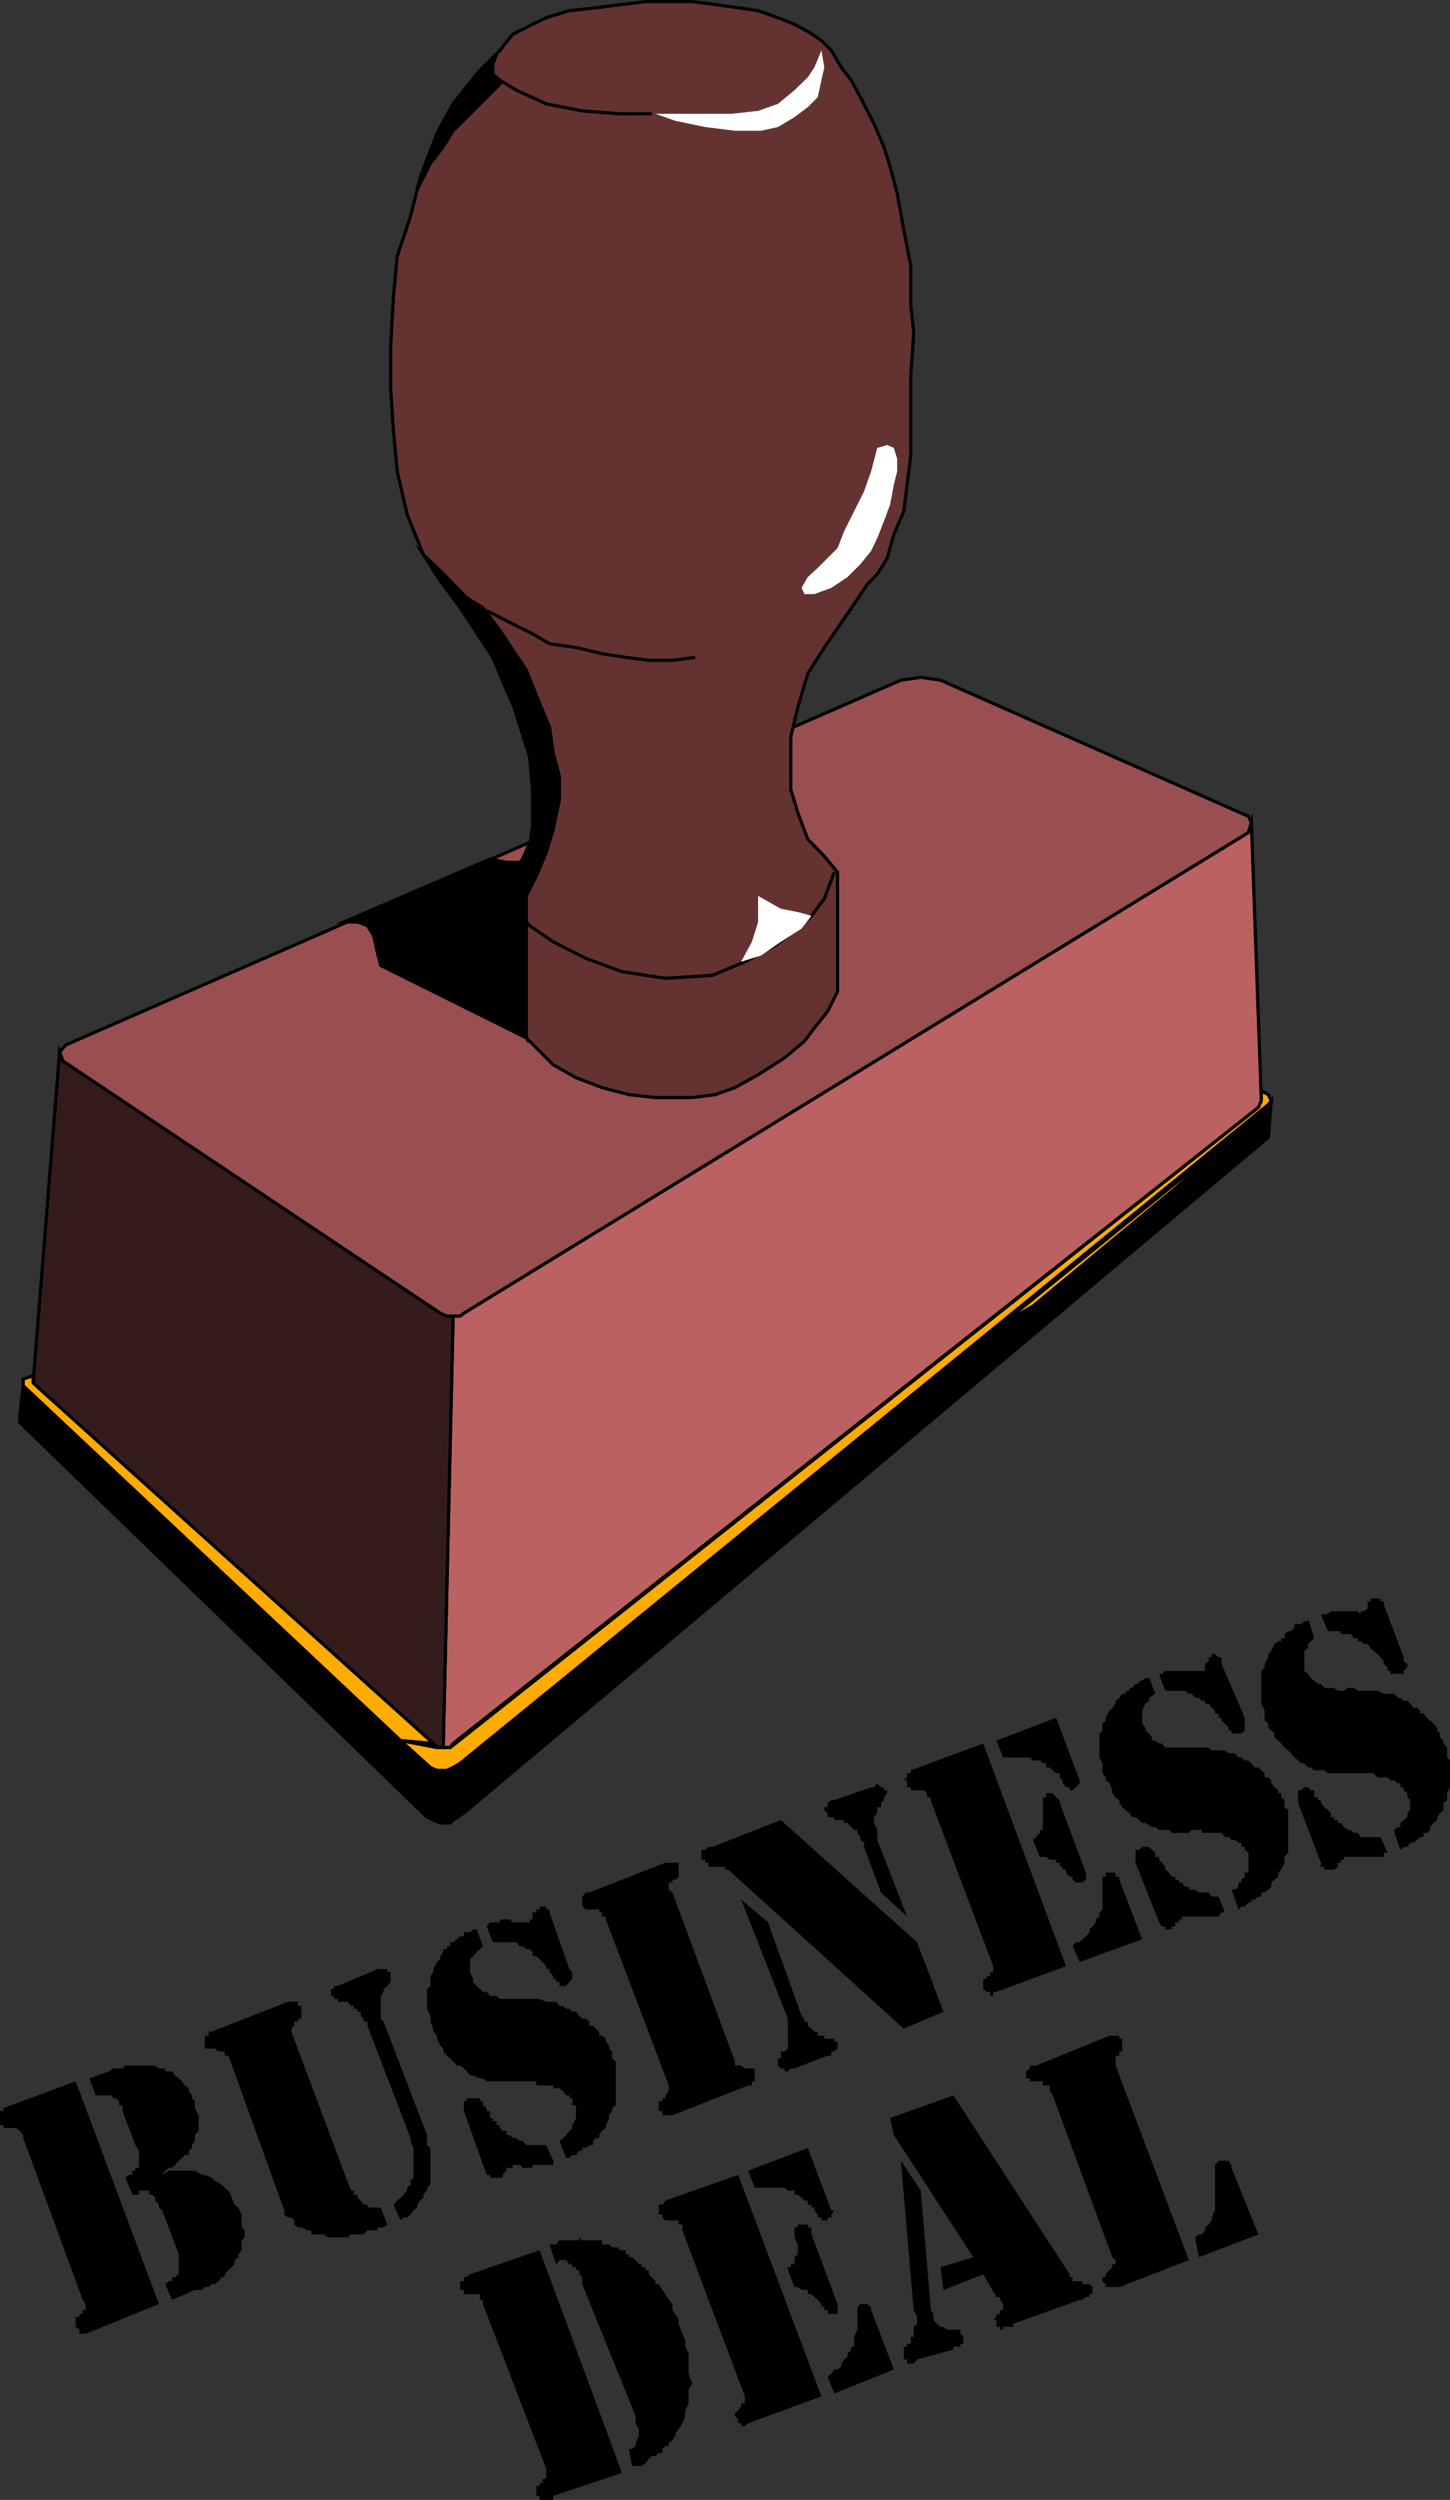
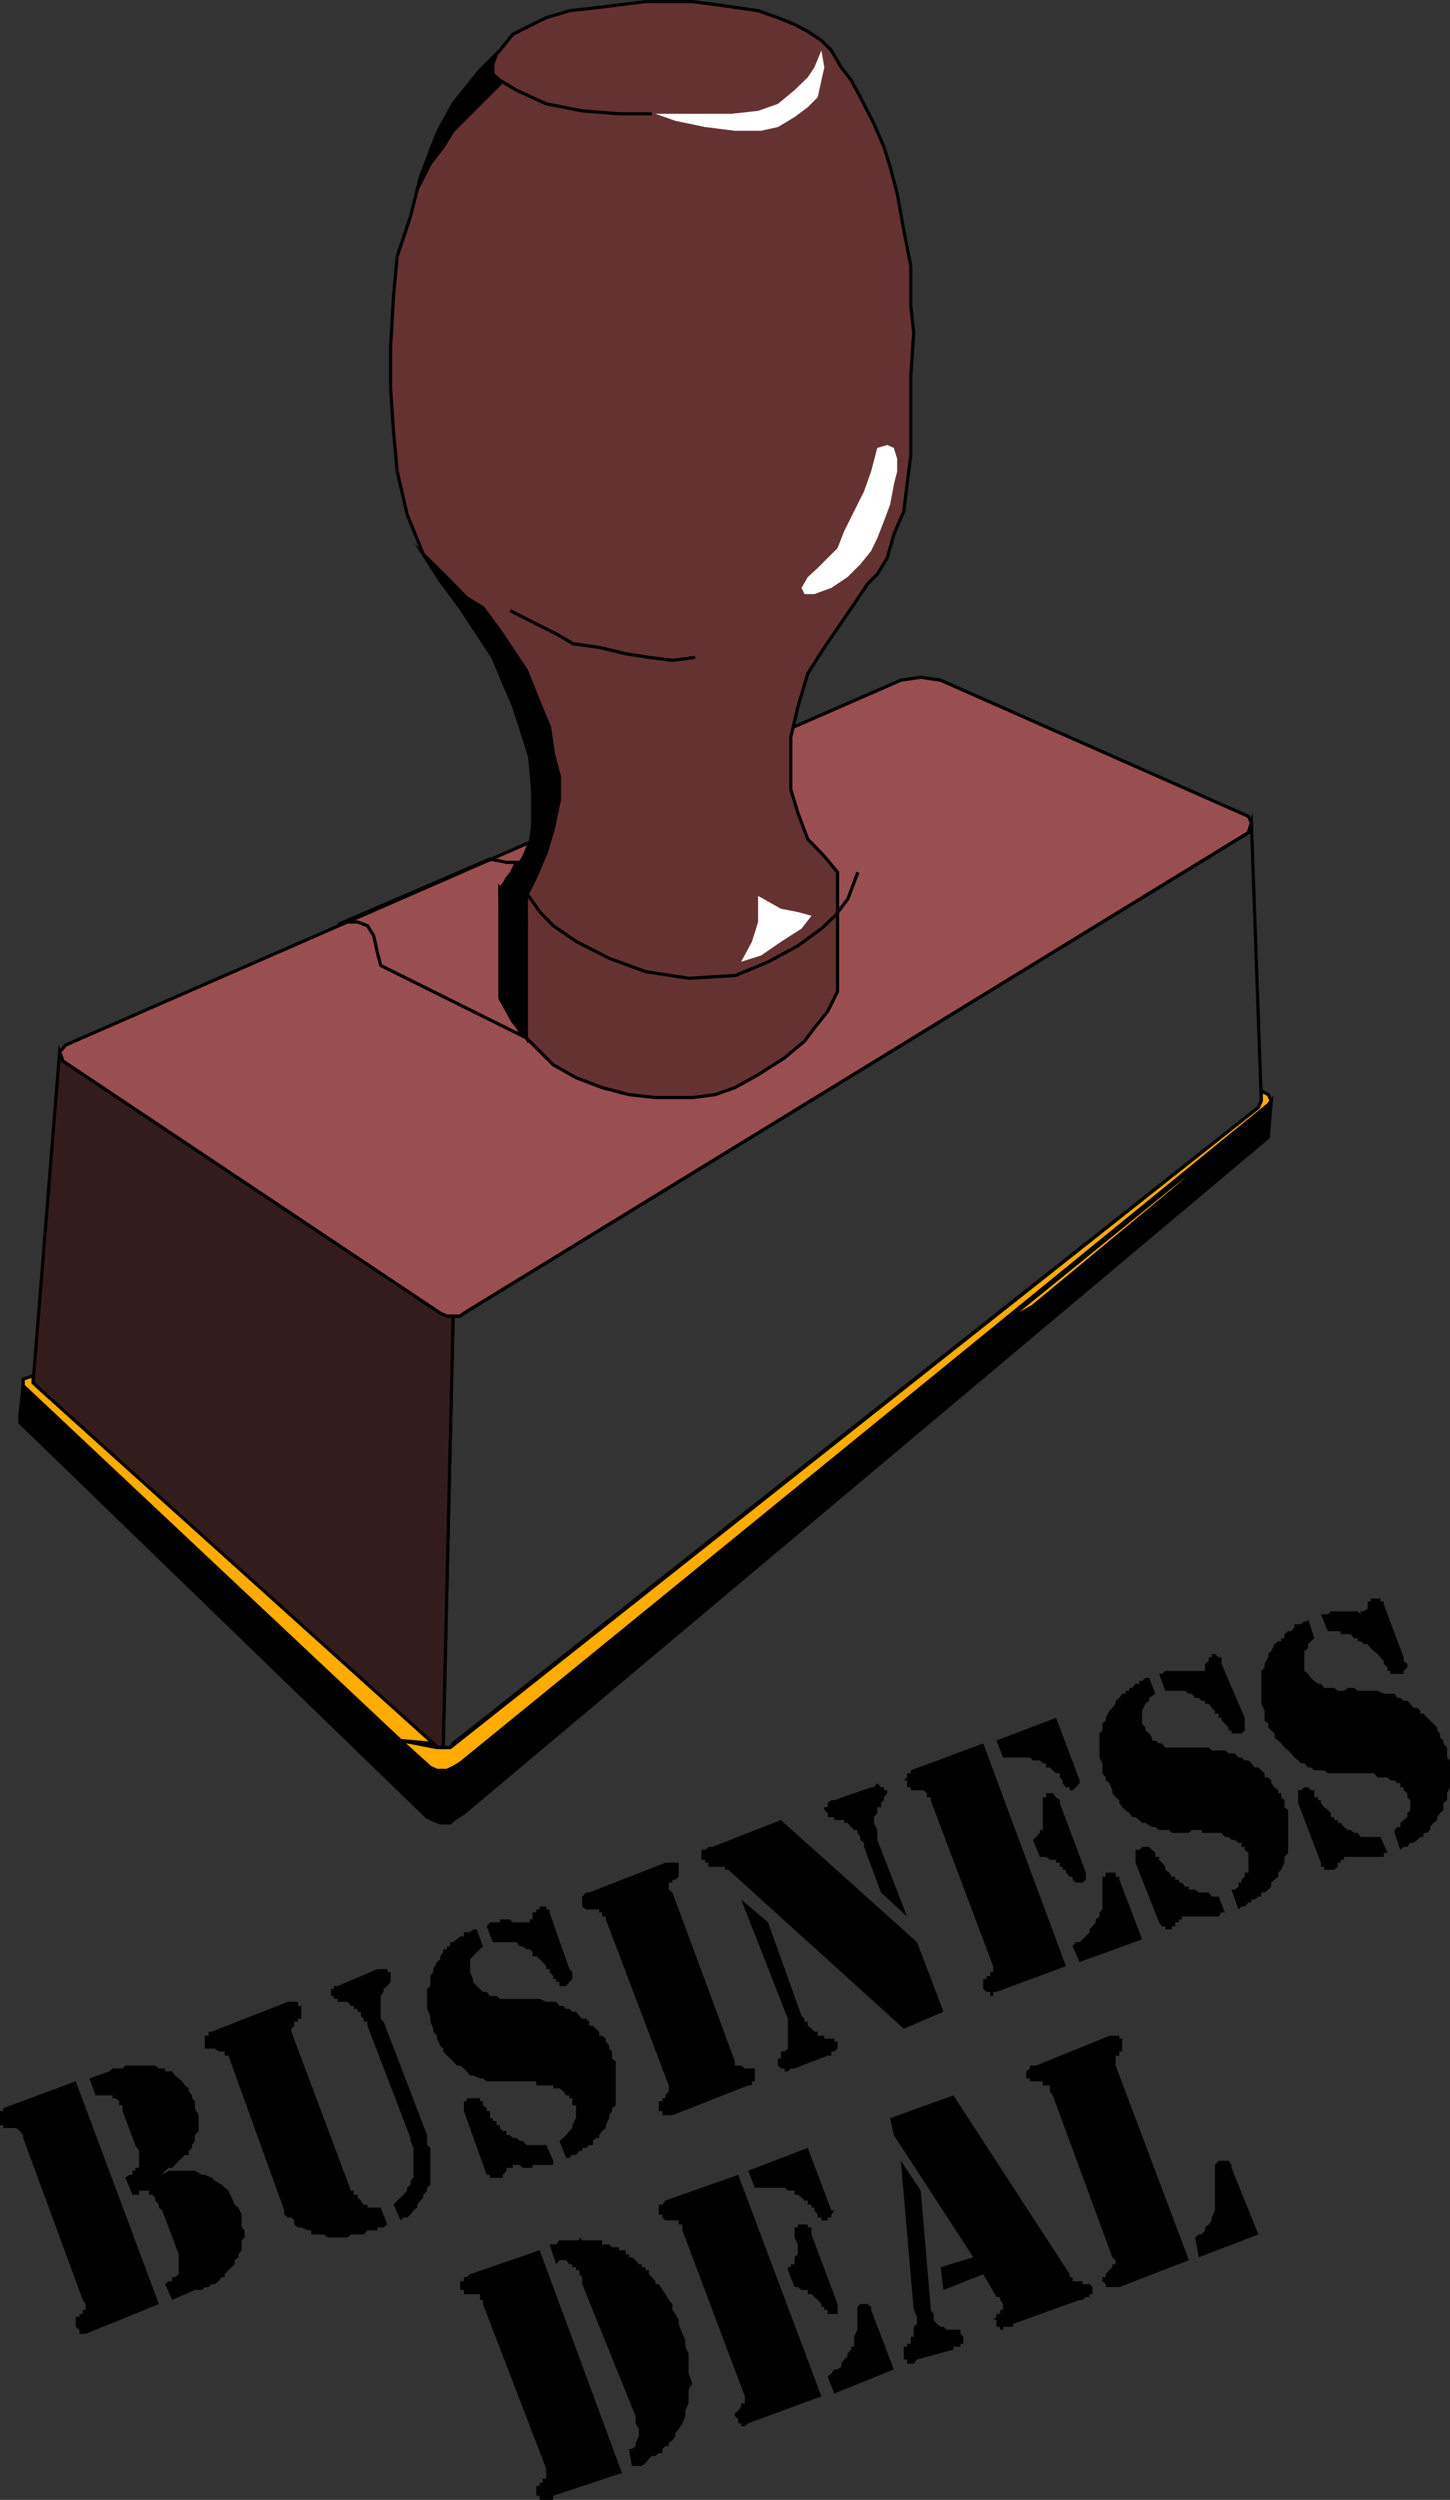
<svg xmlns="http://www.w3.org/2000/svg" width="350.402" height="603.784">
  <rect width="100%" height="100%" fill="#333333" stroke="none" />
  <path fill="#994f4f" d="m217.7 164.284 4.8-.7 4.8.7 74.4 32.898.702 1.5-.703 2.403-189.597 116.097-.903.704H108l-1.598-.704L15.2 256.284l-.797-2.2 1.5-1.698L217.7 164.284" />
  <path fill="none" stroke="#000" stroke-miterlimit="10" stroke-width=".771" d="m217.7 164.284 4.8-.7 4.8.7 74.4 32.898.702 1.5-.703 2.403-189.597 116.097-.903.704H108l-1.598-.704L15.2 256.284l-.797-2.2 1.5-1.698zm0 0" />
  <path fill="#653232" d="m128.7 190.682-.7-7.898-4.098-12.898-3.902-9.602-5.7-9.602-7.898-10.398-4.101-6.398-3.899-9.602L96 113.885l-.898-9.601-.7-10.3v-10.5l.7-12 .898-9.6 3.2-9.601 2.402-9.602 4-10.398 3.898-7.2 6.5-8.1 4.8-4.802 3.102-3.898 4.797-2.399 3.301-1.6 5.602-1.7L144 1.886l6.3-.8 5.7-.7h11.3l5.5.7 5.602.8 4.797.7L188 4.284l4 1.601 3.2 1.7 3.3 2.199 2.402 2.398 2.399 4.102 2.398 3.101 2.203 4.098 3.297 6.402 2.403 5.598 1.5 4.8 1.699 6.4 1.601 8.902 1.7 8.699v9.601l.699 6.399-.7 10.398v19.203l-.902 7.2-.797 6.398-2.402 5.602-1.598 5.699-2.402 3.898-2.398 2.403-3.2 4.8-7.203 10.5-4 6.297-2.398 8.102-1.7 7.2v12.698l1.7 5.602 2.398 6.398 4 4.102 3.203 3.898v28.801l-2.402 4.8-3.2 4-2.398 3.2-4.8 4-6.403 4.102-5.597 3.097-4.801 1.704-5.5.699h-8.899l-6.402-.7-6.5-1.703-6.3-2.398-5.5-3.102-8.098-8.097-3.2-5.602-.902-2.398v-26.403l2.402-4 2.399-3.199 2.398-5.5.903-4.8-.903-6.5" />
  <path fill="none" stroke="#000" stroke-miterlimit="10" stroke-width=".771" d="m128.7 190.682-.7-7.898-4.098-12.898-3.902-9.602-5.7-9.602-7.898-10.398-4.101-6.398-3.899-9.602L96 113.885l-.898-9.601-.7-10.3v-10.5l.7-12 .898-9.6 3.2-9.601 2.402-9.602 4-10.398 3.898-7.2 6.5-8.1 4.8-4.802 3.102-3.898 4.797-2.399 3.301-1.6 5.602-1.7L144 1.886l6.3-.8 5.7-.7h11.3l5.5.7 5.602.8 4.797.7L188 4.284l4 1.601 3.2 1.7 3.3 2.199 2.402 2.398 2.399 4.102 2.398 3.101 2.203 4.098 3.297 6.402 2.403 5.598 1.5 4.8 1.699 6.4 1.601 8.902 1.7 8.699v9.601l.699 6.399-.7 10.398v19.203l-.902 7.2-.797 6.398-2.402 5.602-1.598 5.699-2.402 3.898-2.398 2.403-3.2 4.8-7.203 10.5-4 6.297-2.398 8.102-1.7 7.2v12.698l1.7 5.602 2.398 6.398 4 4.102 3.203 3.898v28.801l-2.402 4.8-3.2 4-2.398 3.2-4.8 4-6.403 4.102-5.597 3.097-4.801 1.704-5.5.699h-8.899l-6.402-.7-6.5-1.703-6.3-2.398-5.5-3.102-8.098-8.097-3.2-5.602-.902-2.398v-26.403l2.402-4 2.399-3.199 2.398-5.5.903-4.8zm0 0" />
-   <path fill="#bb6161" d="M109.5 317.885h1.7l.902-.703 189.597-116.097.703-2.403 2.399 67.203-.7 1.598L109.5 421.085l-.7 1h-1.698l2.398-104.2" />
  <path fill="none" stroke="#000" stroke-miterlimit="10" stroke-width=".771" d="M109.5 317.885h1.7l.902-.703 189.597-116.097.703-2.403 2.399 67.203-.7 1.598L109.5 421.085l-.7 1h-1.698zm0 0" />
  <path fill="#351c1c" d="m14.402 254.085.797 2.199 91.203 60.898 1.598.703h1.5l-2.398 104.2h-1.5l-.903-1-96-85.602-.699-1.5 6.402-79.898" />
  <path fill="none" stroke="#000" stroke-miterlimit="10" stroke-width=".771" d="m14.402 254.085.797 2.199 91.203 60.898 1.598.703h1.5l-2.398 104.2h-1.5l-.903-1-96-85.602-.699-1.5zm0 0" />
  <path d="m104.7 439.585.902-12.7H104L5.602 334.683l-.801 7.203v1.7l98.398 95.3 1.5.7" />
  <path fill="none" stroke="#000" stroke-miterlimit="10" stroke-width=".771" d="m104.7 439.585.902-12.7H104L5.602 334.683l-.801 7.203v1.7l98.398 95.3zm0 0" />
  <path d="m104.7 439.585 1.702.699h2.399l.699-.7 2.602-1.699L306.5 274.683l.7-8.797-.7.899-195.3 159.101-1.7 1H108l-.898.7-1.5-.7-.903 12.7" />
  <path fill="none" stroke="#000" stroke-miterlimit="10" stroke-width=".771" d="m104.7 439.585 1.702.699h2.399l.699-.7 2.602-1.699L306.5 274.683l.7-8.797-.7.899-195.3 159.101-1.7 1H108l-.898.7-1.5-.7zm0 0" />
  <path fill="#ffab00" d="m242.402 319.585 63.2-51.301-22.403 19.398-33.597 27.801-7.2 4.102" />
  <path fill="none" stroke="#000" stroke-miterlimit="10" stroke-width=".771" d="m242.402 319.585 63.2-51.301-22.403 19.398-33.597 27.801zm0 0" />
  <path fill="#ffab00" d="m306.5 264.385.7 1.5-.7.899-195.3 159.101-1.7 1-1.5.7h-2.398l-1.602-.7-7.2-6.5 8.802 1.7h3.199l195.3-154.602.7-1.598v-2.402l1.699.902" />
  <path fill="none" stroke="#000" stroke-miterlimit="10" stroke-width=".771" d="m306.5 264.385.7 1.5-.7.899-195.3 159.101-1.7 1-1.5.7h-2.398l-1.602-.7-7.2-6.5 8.802 1.7h3.199l195.3-154.602.7-1.598v-2.402zm0 0" />
  <path fill="#ffab00" d="M96.8 420.385 5.603 334.683v-1.597L8 332.284v1.7l1.602 1.5 95.097 85.6-7.898-.698" />
  <path fill="none" stroke="#000" stroke-miterlimit="10" stroke-width=".771" d="M96.8 420.385 5.603 334.683v-1.597L8 332.284v1.7l1.602 1.5 95.097 85.6zm0 0" />
  <path fill="#fff" d="m198.5 12.182-1.7 4.102-1.6 2.398-3.2 3.102-4 3.3-4.8 1.7-6.5.7h-18.298l4.797 1.698 7.203 1.5 7.2.903h6.3l4.098-.903 4-2.398 3.2-2.399 2.402-2.402.898-4.098.7-3.101-.7-4.102" />
  <path fill="none" stroke="#000" stroke-miterlimit="10" stroke-width=".771" d="M157.5 27.483h-7.898l-8.903-.7L132 25.086l-7.2-3.301-4-2.399-1.698-1.5v-2.402l.898-2.398" />
  <path fill="#fff" d="m214.402 107.483-2.402.7-1.5 5.702-1.7 4.797-2.398 4.801-2.402 4.8-1.598 4.103-2.402 2.398-2.398 2.398-2.403 2.204-1.5 2.597.703 1.5h2.399l4.101-1.5 3.899-2.598 3.101-3.101 2.598-3.2 1.5-3.1 1.602-4.099 1.5-4 .898-4.8.8-3.2v-3.101l-.8-2.602-1.598-.699" />
-   <path fill="none" stroke="#000" stroke-miterlimit="10" stroke-width=".771" d="m168 158.784-5.5.7h-5.7l-5.6-.7-5.7-.898-6.3-1.5-6.4-.903-4.1-2.398-4.798-2.403-6.3-3.199m3.198 67.199 4 5.602 3.2 3.3 5.7 3.9 7.902 4 8.699 3.198 10.5 1.602 11.3-.7 7.899-3.3 7.2-3.898 5.6-4.102 3.302-3.102 3.097-4.097 2.403-6.403" />
+   <path fill="none" stroke="#000" stroke-miterlimit="10" stroke-width=".771" d="m168 158.784-5.5.7l-5.6-.7-5.7-.898-6.3-1.5-6.4-.903-4.1-2.398-4.798-2.403-6.3-3.199m3.198 67.199 4 5.602 3.2 3.3 5.7 3.9 7.902 4 8.699 3.198 10.5 1.602 11.3-.7 7.899-3.3 7.2-3.898 5.6-4.102 3.302-3.102 3.097-4.097 2.403-6.403" />
  <path fill="#fff" d="m196.102 221.182-3.301-.898-4.102-.8-5.5-3.099v6.297l-1.5 4.801-2.597 4.8 4.8-1.5 4.797-3.3 5-3.2 2.403-3.1" />
  <path d="m132 205.886-2.398 5.699-2.403 4.8v6.297l-3.297-3.199-2.402-4.8.902-2.4 3.899-4.8 1.699-3.098.7-4.8v-10.5l-.7-6.301-1.7-7.2-3.898-8.902-3.3-7.898-7.903-12-4.797-6.5-4.101-6.398 4.101 4 2.399 2.398 4 4.102 3.898 2.398 4.102 5.5 6.398 9.602 3.203 8 2.399 5.699.898 6.3 1.5 5.7v5.5l-1.5 7.199-1.699 5.602" />
  <path fill="none" stroke="#000" stroke-miterlimit="10" stroke-width=".771" d="m132 205.886-2.398 5.699-2.403 4.8v6.297l-3.297-3.199-2.402-4.8.902-2.4 3.899-4.8 1.699-3.098.7-4.8v-10.5l-.7-6.301-1.7-7.2-3.898-8.902-3.3-7.898-7.903-12-4.797-6.5-4.101-6.398 4.101 4 2.399 2.398 4 4.102 3.898 2.398 4.102 5.5 6.398 9.602 3.203 8 2.399 5.699.898 6.3 1.5 5.7v5.5l-1.5 7.199zm0 0" />
-   <path d="m118.402 207.483 4 .8h2.399l-1.602 3.302-2.398 3.097v26.403l3.101 5.597 3.297 4L92 233.182l-.8-3.097-.9-4.102-1.5-2.398-2.398-.903h-3.3l35.3-15.199" />
  <path fill="none" stroke="#000" stroke-miterlimit="10" stroke-width=".771" d="m118.402 207.483 4 .8h2.399l-1.602 3.302-2.398 3.097v26.403l3.101 5.597 3.297 4L92 233.182l-.8-3.097-.9-4.102-1.5-2.398-2.398-.903h-3.3zm0 0" />
  <path d="m121.5 241.085.902 2.398 2.399 3.2 2.398 4v-28l-3.297-3.2-3.101-4.8.699 26.402" />
  <path fill="none" stroke="#000" stroke-miterlimit="10" stroke-width=".771" d="m121.5 241.085.902 2.398 2.399 3.2 2.398 4v-28l-3.297-3.2-3.101-4.8zm0 0" />
  <path d="m112.102 21.784-2.602 3.3-3.098 5.598L104 36.385l-1.7 5.5-1.5 3.899 3.2-6.3 3.102-4 2.398-3.9 11.3-11.3-1.698-1.602-.7-2.398 1.598-3.2-4 3.9-3.898 4.8" />
  <path fill="none" stroke="#000" stroke-miterlimit="10" stroke-width=".771" d="m112.102 21.784-2.602 3.3-3.098 5.598L104 36.385l-1.7 5.5-1.5 3.899 3.2-6.3 3.102-4 2.398-3.9 11.3-11.3-1.698-1.602-.7-2.398 1.598-3.2-4 3.9zm0 0" />
  <path d="m288.8 540.385.9-.703h.702l.797-1v-.699l.903-.7.699-1v-.698l.8-1.7v-11l.899-1h2.402l.7 1v.7l6.5 16.097-14.403 5.5-.898-4.796m-20.001 4.796-14.398-39.097-.703-1v-1.403H252v-1h-3.098v-.699H248v-1.7l.902-.698v-.7h1.5l17.7-7.203h2.398v.703h.7v3.098h-.7v1h-.898v2.402l17.699 47-16.801 6.5h-3.3v-.703l-.798-.699v-1h.797v-.7l.903-1 .699-.698v-.7h.8v-1l-.8-.703m-53.699-33.597 15.3-5.5 28.098 43.199v.7h.7v1h2.402v.698h1.699l.699.703v1.7h-.7v.699h-.898l-.8.7h-.7l-16.101 5.8v.7h-2.399v.698h-.703v-.699h-.898v-1.7H240l.8-.698v-.7h.9v-1h.702v-1.402l-.703-1v-.7h-.898l-3.2-5.5-9.601 3.802-.7-5.5 7.9-2.403-19.2-29.5-.898-4.097" />
  <path d="m217.7 521.885 4.8 7.2 2.402 28.097v.703l.7 1v1.399l.8 1 .899.7H228l.8.698h3.302v1l.699.703v1.7h-.7v.699h-1.699v.7l-8.8 2.401-.801 1h-1.602v-1h-.797v-3.101h.797v-.7h.903v-1.698h.699v-2.403l.8-.7v-1.698l-.8-1.7-3.102-36m-39.297 3.399 20.098 53.5-17.7 6.5-.8.7h-.898v-.7h-.7v-1l-.8-.7v-.698l.8-.704.7-1v-.699H180v-1.7l-15.098-40.1v-1.4H164v-1h-3.2l-.698-.698v-.7h-.903v-2.402h.903l.699-1 17.601-6.2m21.598 48.7.902-.7.7-1h.8l.899-.698v-.7l.699-1 .8-.703v-.699l.9-1v-.7h.702v-2.397l.797-1.704v-5.5l.703-.699h1.7l.898.7v.703l5.5 14.398-14.398 5.8-1.602-4.1m-19.2-49.7 14.4-5.5 5.702 15.102h.7l-.7 1v.699H200v.699h-1.5v-.7h-.898v-.698l-.801-1v-.704h-.7v-.699h-.902v-1h-.797l-.703-.7-.898-.698H192v-1h-1.598l-.8-.7h-7.2l-1.601-4.101m9.601 24v-.7h.7v-.698H192v-1.704l.8-.699v-2.398l-.8-1.7v-2.402h.8v-.7h2.4v.7h.902v1.7l6.3 16.8v2.403H200v-1h-.8v-.704h-.7v-.699l-.898-1-.801-.7-.7-.698h-.902v-1h-1.5l-.898-.7H192l-1.598-4.101m-60-4.801 19.899 53.8-16.602 5.5v1h-3.297v-1h-.8v-2.397h.8v-.704h.7v-1H132v-2.398l-15.3-39.8v-1h-.7v-1.4h-3.898v-1h-.903v-2.1h.903v-1h.699l.8-.7 16.801-5.8m2.398-1.399h1.602l.797-1H140v-.7l.7.7h4.8v1h1.7l.702.699h1.7v.7h1.597v1H152v.698h.7l.902.703.8 1h.7v.7H156v.699h.8v1l.7.7.902 1v.698h.797l.903 1.403.699 1 .8 1.398.899 1v1.402l.7 1 .8 1.399v1l.902 2.398.7 1.403v1.699l.8 1.7v4.8l.899 2.398-.899 1.403v3.398l-.8 1.7v1.402l-.7 1.699-.902 1.398-.8 1v.703l-.7 1-.898.7v.699h-.801l-.7.7v1h-.902l-.797.698h-.902l-.7.703-.8 1-.898.7h-2.403l-.699-4.102h.7l.902-.7v-.698l.8-1.7v-1.703l-.8-1.398v-1.7l-12.903-31.902v-1.699l-.699-.7v-1h-.8v-.698h-.9v-.7h-.698l-.801-1h-1.602l-.797 1-1.601-4.8m104.801-121 20 53.8-16.801 6.2H240v1h-.7v-1h-.898l-.8-.7v-2.402h.8v-.7h.899v-1H240v-1.398l-15.098-40.101v-.7H224v-1l-.8-.699h-3.098v-.703h-.903v-1.699h-.797l.797-.7v-1h.903v-.698l17.5-6.5m21.598 49 .8-1h.902l.7-.7.8-.703.899-1v-.699l.699-.7.8-1v-.698l.9-.7v-1l.702-.703v-7.898h.797v-1h2.403v1h.898v.7l5.5 14.401-15.098 5.5-1.703-3.8m-18.399-49.7 14.4-5.5 5.702 15.098v.7l-.902 1-.8.703h-.7v-.704h-.898l-.801-1v-.699l-.7-.7v-1h-.902l-.797-.698-.703-.7h-.898v-1H252l-.7-.703h-1.698l-.7-.699h-6.5l-1.601-4.098m8.801 24 .8-.703.899-1v-.699H252v-7.898h.8v-1h1.602l.797 1 .903.699v.7l6.3 16.8v1.7l-.8.698H260l-.8-.699v-.7h-.7l-.898-1v-.698h-.801v-.7h-.7v-1h-.902v-.703h-1.5l-.898-.699h-1.5l-1.7-4.098m-31.199 45.598L176 451.585h-.8v-.7h-4v-1h-.798v-.703h-.902v-2.398h.902l.797-.7h.903l16.597-6.5 32.903 29.5L228 485.886l-9.598 4.098m.798-27.099-6.298-5.8-4.101-11v-1l-.899-.7v-.703l-.703-1v-.699h-.797l-.703-.7-.898-1H204v-.698h-2.398v-.7H200v-1l-.8-.703v-.699h.8v-1l.902-.7h.7l8.898-3.1h.7l.8-1 .902 1h.7v.703h.8v.699l-.8 1v.699l-.7.7v1H212v1.402l-.8 1v1.398l.8 1.7v2.402l7.2 18.5m-40.098-4.102 6.5 5.5 8.097 22.601.703.7v.699h.797v1l.903.7.699.698h.8v1h1.598v.704h2.403v.699h.8v1.699l-.8.7h-.7v1H200l-8 3.1h-.898l-.7.7h-.8v-.7h-.903l-.699-.699v-1.703h.7v-1.699h.902l.8-.7v-7.198l-11.3-28.801m-17.5 44.898-15.2-40.097v-.7h-.902v-1h-.7v-.703h-3.198l-.903-.699v-2.398l.903-1h.8l18.399-7.2H164v3.399l-.8.7h-.7v.698h-.898v1.703l.898.7 15.102 40.8v1h1.5l.898.7h2.402v3.097h-.703v1h-.898l-18.301 7.203h-2.398v-1h-.903v-2.402h.903v-.7h.699v-.698l.8-1v-1.403M115.2 465.983l1.5 4.102-.7.699-.8.7-.9 1-.698.698v3.102l.699 1.7v.698l.898 1 .801.704.7.699h.902l.8 1H120l.8.699h9.602l1.598.7h2.402l.797 1h.903l.699.698h.8l.7.704h.898l.801 1 .7.699h.902l.8.699v1h.899l.699.7.8.698v1h.7l.902.704v.699l.797 1v.699l.703.7v1.698l.899.704v10.597l-.899.7v.703l-.703 1v.699l-.797 1.699v.7l-.902.698-.7 1v.704h-.8l-.7.699v1h-.898l-.8.699h-.903v.7H140l-.8 1h-.9l-.698.698h-.801l-1.602-4.097.903-.7.699-.703.8-1 .7-.699v-.7l.898-1.698v-3.102h-.898v-1.7h-.7v-.698h-.8l-.7-1-.902-.7h-1.5v-.703h-4.097v-1h-12l-.903-.699H116l-1.7-.7h-.698l-.801-1-.7-.698-.902-.7h-.797l-.902-1-.7-.703-.8-.699-.898-1v-.7l-.7-.698-.8-1.7v-.703l-.903-1v-.699l-.699-1.7v-1.398l-.8-1.703v-4.797l.8-.703v-2.398l.7-1v-.7l.902-1.698.8-.704v-.699l.7-1v-.7H108v-.698h.8v-1h.7l.902-.7.797-.703h.903v-1h1.5l.699-.699h.898M277.7 405.284l1.5 3.8-1.5 1v.7l-.9.7-.8 1.698v3.102l.8 1v.7l.9.698.702 1v.704h.797l.903.699h.699l.8 1h10.5l.7.699H296l.902.7h1.5l.899 1H300l.8.698h.9l.702.704.797 1h.903l.699.699.8.699v1h.899l.7.7v.698l.8 1 .902.704v.699h.7v1l.8.699v1.7l.899.698v10.301l-.899 1v1.403l-.8 1.699-.7.699v1l-.902.7-.8.698v1l-.7.704-.898.699h-.801v1h-.7l-.902.699h-.797v.7h-.703l-.898 1H300l-.7.698-1.698-4.796h.8l.899-.704v-1H300v-.699l.8-.7v-1h.9v-4.8l-.9-.7v-.698h-.8v-1h-.7l-.898-.7h-.8l-.7-.703H296l-.8-1h-4.798v-.699H288l-.7.7h-4.1l-.7-.7h-2.398l-.903-.7h-.797l-1.601-1H276l-.7-.698-.898-.7h-.8l-.7-1-.902-.703-.8-.699-.7-1v-.7l-.898-.698-.801-1v-.7l-.7-1.703-.902-.699v-.7l-.797-1v-2.398l-.703-1.402v-5.8l.703-.7v-1.7l.797-.698v-.7l.903-1.703.699-.699.8-1v-.7l.899-.698.7-1h.8v-.7h.902v-.703h.7l.8-1h.899v-.699H276l.8-.7h.9m38.402-14.398 1.5 4.797-.801.703-.7.7v1l-.902.699v4.8l.903.7.699 1 .8.7.899.698h.7l.8 1h2.402l.899.704h1.5l.898-.704h1.5l.903.704h4.8l1.5.699H337l.7 1h.702l.797.699h.903l.699.7.8 1h.899l.7.698v.704h.8l.902 1 .7.699.8.699.899 1v.7l.699.698v1l.8.704v.699l.9 1v2.398l.702.7v6.5l-.703 1.402v1.699l-.898.7v1.698l-.801.703-.7 1v.7l-.898.699-.8 1v.7l-.7.698H344v1h-.8l-.7.704-.898.699h-.801l-.7 1h-.902l-.797.699-1.402-4.102v-.699l.7-.7h.702v-1l.797-.698.903-.7v-1l.699-.703v-2.398l-.7-.7v-1l-.902-.699v-.703h-.797v-1h-.703l-.699-.699h-1l-.7-.7h-2.398l-.902-1h-11.098l-.902-.698h-2.398l-.801-.7h-.7l-.902-1h-.797l-.703-.703-.898-.699-.801-1-.7-.7-.898-.698-.8-1-.7-.7-.902-.703v-1l-.8-.699-.7-.7v-1l-.898-.698v-2.403l-.801-1.699v-7.898l.8-.903v-.797l.899-1.601v-.8l.7-.7.8-1.7.902-.699h.7v-.703h.8v-1l.899-.699H312l.8-.898v-.801h1.602l.797-.7h.903v-.699M132 518.085l1.7 3.8v1h-5v.7h-2.4l-.698-.7h-1.7v.7h-1.5v.699l-.902 1v.7H120v.698-.699h-1.598v-.7h-.8l-5.5-15.398v-2.402h.699v-.7H116v.7h.7v1l.902.7v.702h.8v1.7h.7v.699H120v1h.8v.7l.7.698h.902v1h.797l.703.703h.899l.8.7h.7l.898 1H132m162.5-60 1.5 3.8h-.8l-.7 1h-8.898v.7h-.7v.699H284v1h-.8v.7h-1.598v-.7h-.801l-.7-1-5.699-14.398v-3.102h.899l.699-.7h1.7l.702.7.797.7v1h.903v.698l.699.704.8 1v.699l.899.699.7 1h.8v.7h.902v.698h.7l.8 1h.899v.704h1.5l.898.699h2.403l.699 1h1.699m39.102-14.403 1.699 3.801h-.899v1h-9.601v.7H324v.703h-.7v1l-.898.699H320v-.7h-.8v-1l-5.5-14.402v-3.097h.702l.797-.704h.903l.699.704h.8v1.699h.899v.699h.7v.7l.8 1 .902.698.7.704v1h.8v.699h.899v.699H324l.8 1 .9.7h.702l.797.698h.903l.699 1h4.8m-215.999 21.602.8-1h2.399v-.7h2.398l.703.7H128v-.7h.7v-1.699h.902v-.703h.8v-.699H132v.7h.8v.702l4.802 13.7.699.699v1.7l-.7.698-.8 1h-1.602v-1h-.797v-.699h-.703v-.7l-.898-1v-.698H132v-.7l-.898-1-.7-.703-.8-.699h-.903v-1l-.699-.7h-.8l-.9-.698h-.698l-.801-1h-5.7l-1.5-3.801m162.501-61h.699l.8-.7h9.598v-1.699l.903-.703v-.898h.699v-.8h.8l.899.8h.7v1.601l5.6 13v3.098l-.8.7h-2.398v-.7h-.7v-.7l-.902-1-.8-.698v-.7h-.7v-1h-.898v-.703l-.801-.699-.7-1h-.902v-.7h-.797l-.703-.698h-.898l-.801-1h-.7l-.898-.7h-4.8l-1.5-4.101m39.098-14.399h1.702l.7-.703h6.5l.699.703v-.703h.8l.899-.699v-1.7h.7v-.698h2.402v.699h.8v.7l4.797 12.8v.898l.903.703v.797l-.903.903v.699H336v-.7h-.7v-.902l-.898-.797v-.703l-.8-.898-.7-.8-.902-.7-.8-.7-.7-1h-.898l-.801-.699h-.7v-.703h-.902l-.797-1H324v-.699h-3.098l-1.703-4.098M95.102 532.483l.898-1 .8-.7.7-.698.902-1v-.7l.797-.703v-1l.703-.699v-7.2l-.703-1.698v-.7l-10.398-27.101v-1h-.899v-.7l-.703-.698v-1h-.797v-.704H85.5v-.699h-.7l-.8-1h-2.398v-.7h-.903v-.698H80v-1.7h.7v-.703h.902l9.597-4.097h2.403v.699h.8v2.398l-.8 1-.903.704v.699l-.699 1v5.5l.7.699 10.5 27.398v2.403l.8.699v8.898l-.8.704v.699l-.9 1v.699l-.698.7-.801 1v.698l-.899.703-.703 1-.797.7H97.5l-.7.699-1.698-3.8m-3.102.698 1.602 4.102-.903.7h-1.5v.698h-2.398l-.899 1h-3.101l-.801.703h-4.8l-.9-.703h-3.1v-1h-.798l-1.601-.699H72l-.898-.7v-1l-.7-.698h-.8l-.903-.7v-1l-13.5-37.402h-.898v-1h-1.5l-.899-.7H49.5v-3.1h.902v-1h.797l18.403-7.2H72v1h.8v3.102H72v.699h-.898v1l-.7.7v.698l14.399 38.403h.699v1h.902v.699l.797.7.703 1h.899v.698H92m-73.7-30.5 20.102 53.801-17.703 7.2h-1.5v-1l-.898-.7v-2.398h.898v-.7H20v-1h.7v-1.402l-.7-1-14.398-39.097v-.704l-.801-1-.899-.699H.801v-.7H0v-3.397h.8v-.704l17.5-6.5m20.9 22.602 1.6-1h6.302l1.699 1h.699l1.7.7.702.698 1.7 1 .699.703.898.7.801 1.699.7 1.7.902.698.8 1.703v3.098l.7.7v1.702l-.7.7v2.398l-.8 1v.7l-.903.702v1l-.699.7-.8.699-.9 1v.7h-.698l-.801 1-.899.698H51.2l-.797.703H49.5l-.7.7h-1.698l-5.5 2.398-1.7-3.8.899-.7h.8v-1h.7l.898-.7v-4.8l-4-10.598-.797-.703v-.699l-.902-1v-.7l-.7-.698H36v-1h-2.398v1H32l-1.7-4.102.9-.7h.8v-1h.7v-.698h.902v-4.102l-.903-1.398-3.097-8.2v-1.402H28.8v-1l-.899-.7H27.2v-.698h-4.097l-1.5-4.102 4.8-1.7.797-.698h2.403l.699-.7H37.5l.902.7h1.5v.699h1.7l.699 1 .898.7.801.698.7 1 .902.703v.7l.8 1v.699l.7.7v1.698l.898 1.704v3.796l-.898 1v1.403l-.7 1v.699l-.8.7v1h-.903l-.699.698-.8.703-.9 1-.698.7H40.8l-.899.699-.703 1" />
</svg>